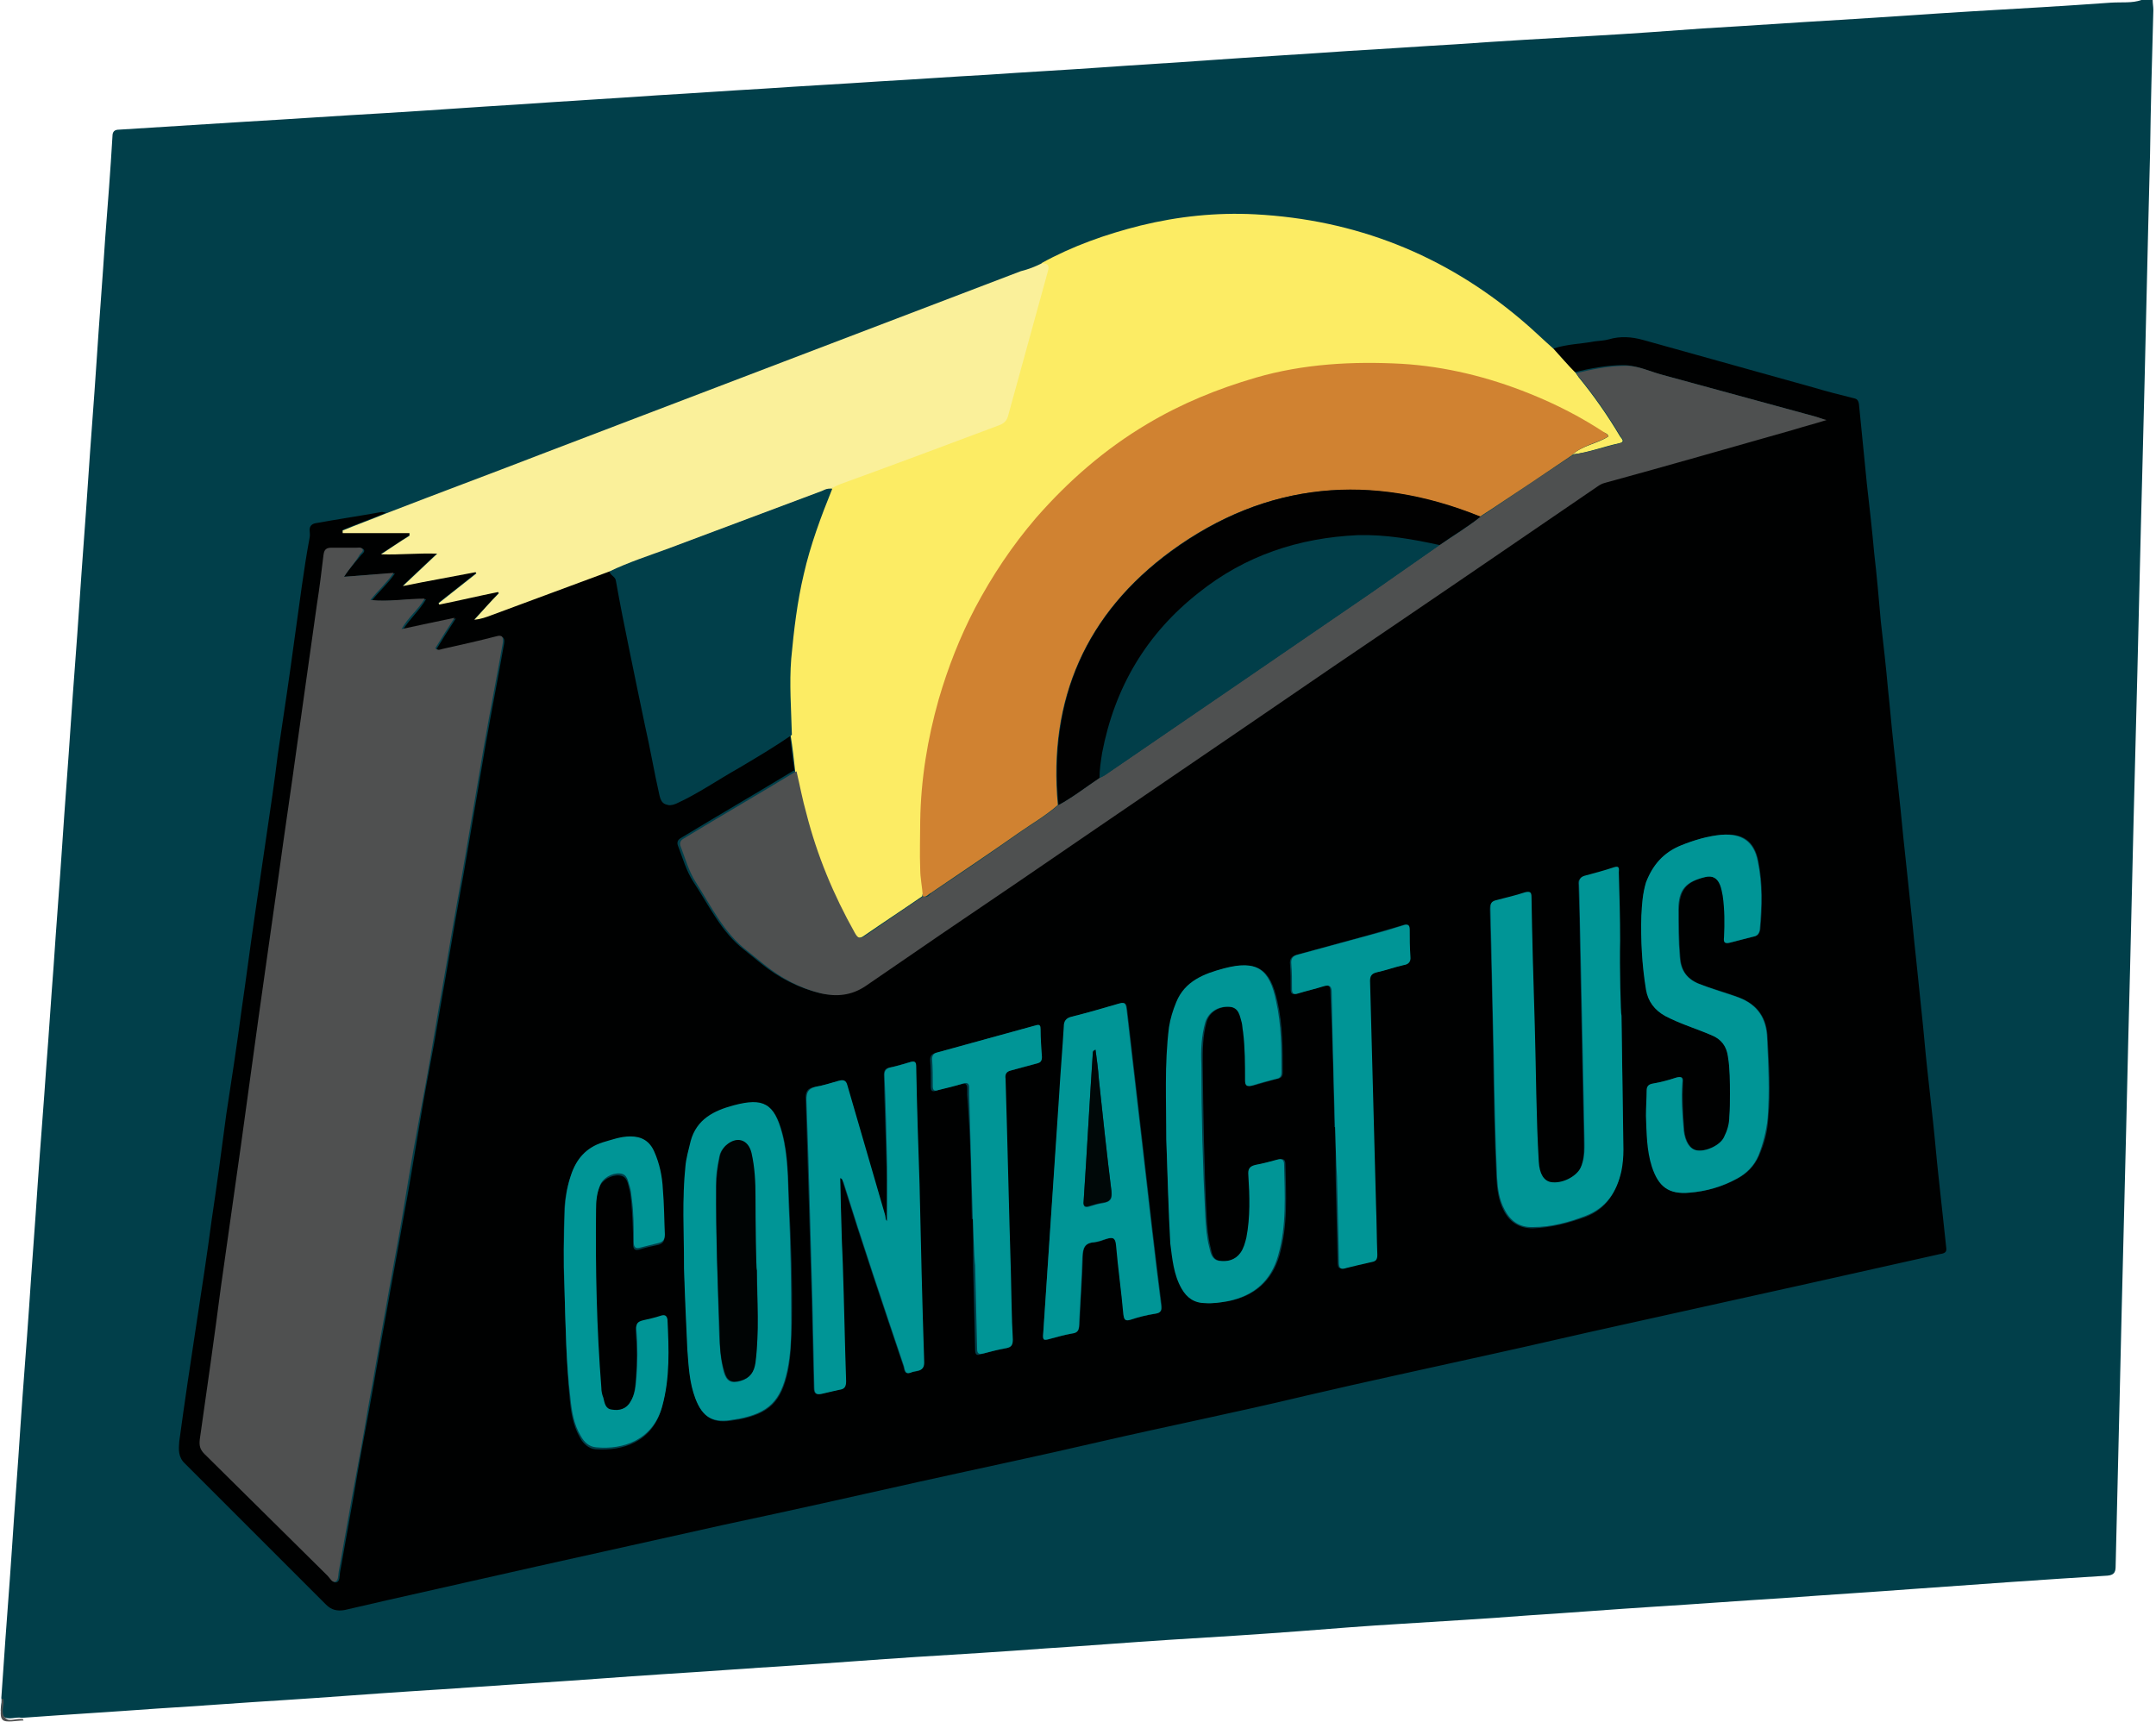
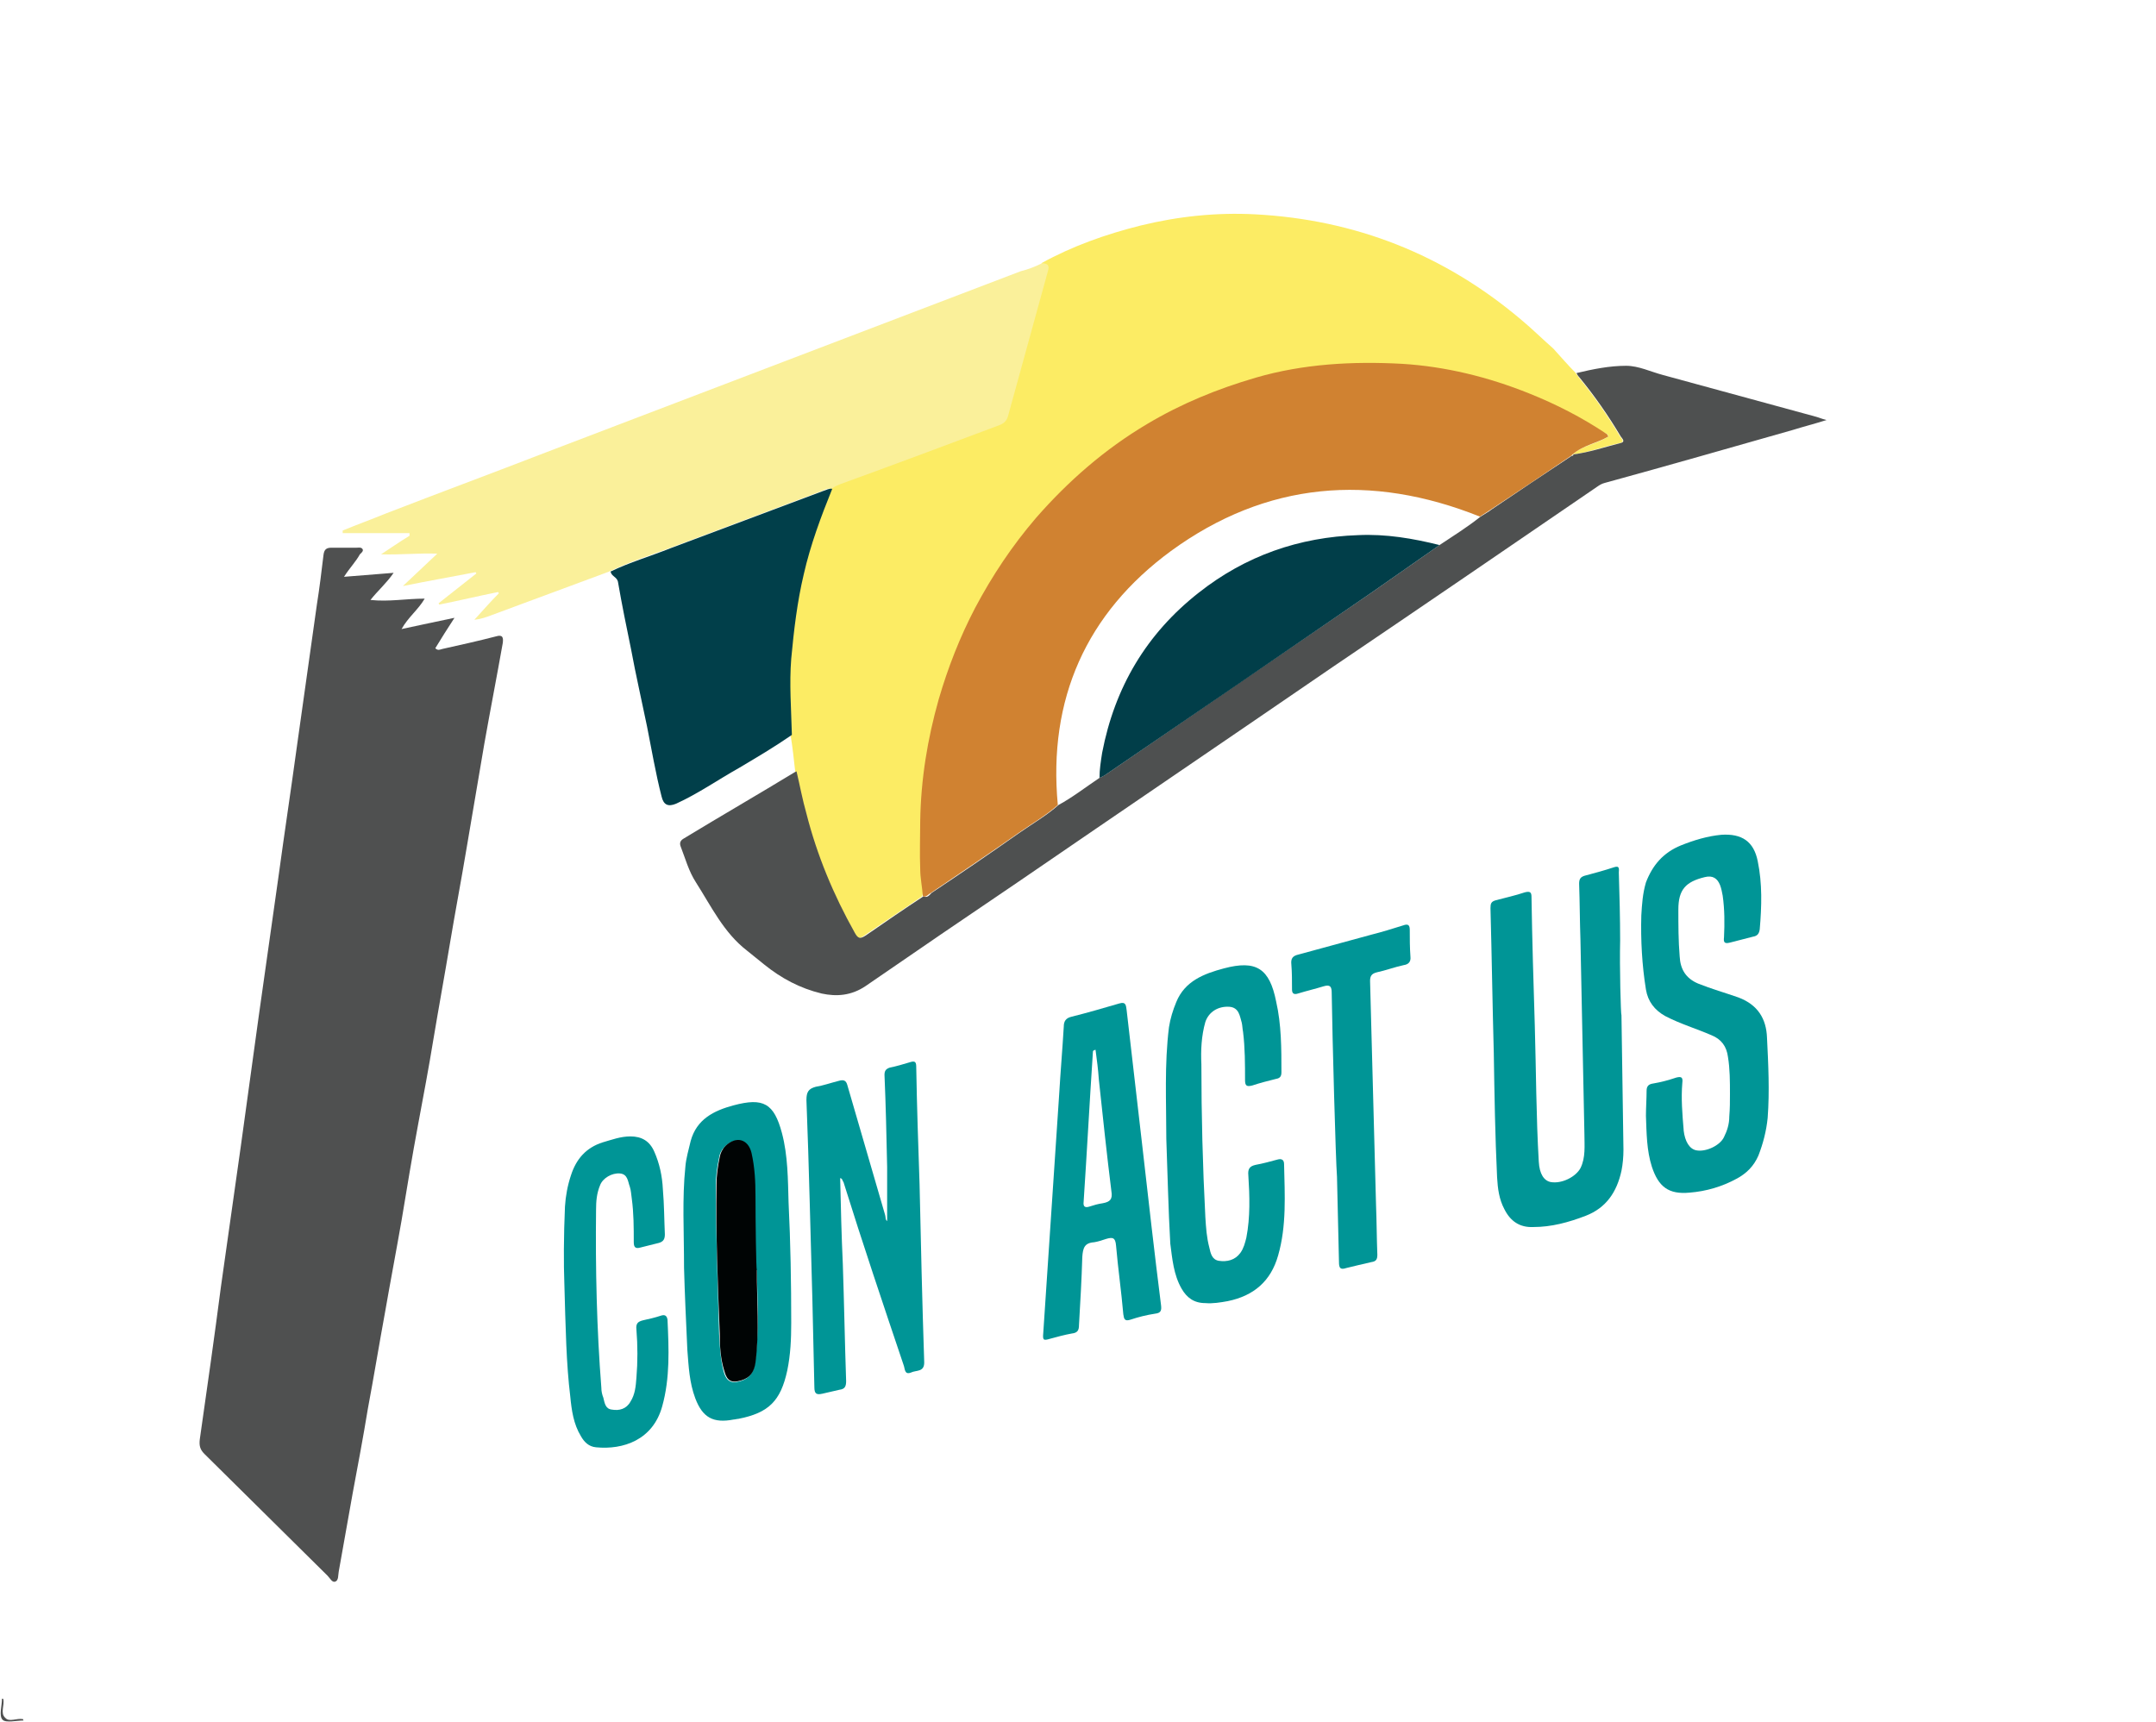
<svg xmlns="http://www.w3.org/2000/svg" version="1.1" id="Layer_1" x="0px" y="0px" viewBox="0 0 325.9 260.3" style="enable-background:new 0 0 325.9 260.3;" xml:space="preserve">
  <style type="text/css">
	.st0{fill:#013F4A;}
	.st1{fill:#4F5050;}
	.st2{fill:#000101;}
	.st3{fill:#FCEC64;}
	.st4{fill:#FAF09A;}
	.st5{fill:#4E5050;}
	.st6{fill:#009596;}
	.st7{fill:#D08231;}
	.st8{fill:#013E49;}
	.st9{fill:#010101;}
	.st10{fill:#000808;}
	.st11{fill:#000404;}
</style>
  <g id="Background_xA0_Image_1_">
</g>
  <g id="Layer_1_xA0_Image_1_">
    <g>
-       <path class="st0" d="M323.7,0c0.6,0,1.1,0,1.7,0c0,0.5,0.1,1,0.1,1.5c-0.2,7.3-0.4,14.5-0.5,21.8c-0.4,15.1-0.7,30.2-1.1,45.3    c-0.4,14.7-0.7,29.4-1.1,44.1c-0.4,14.9-0.7,29.9-1.1,44.8c-0.4,18-0.9,36-1.3,54c-0.2,8.4-0.4,16.8-0.6,25.2    c0,0.8-0.1,1.4-1.2,1.5c-9.7,0.6-19.5,1.3-29.2,2c-6.6,0.5-13.2,0.9-19.9,1.4c-6.5,0.4-13,0.9-19.5,1.3    c-6.3,0.4-12.5,0.9-18.8,1.3c-6.5,0.5-13.1,0.9-19.6,1.3c-5.1,0.3-10.1,0.7-15.2,1.1c-6.5,0.5-13.1,0.9-19.6,1.3    c-6.2,0.4-12.4,0.9-18.7,1.3c-6.6,0.5-13.2,0.9-19.7,1.3c-6.2,0.4-12.4,0.9-18.7,1.3c-6.5,0.4-13,0.9-19.5,1.3    c-6.2,0.4-12.4,0.9-18.7,1.3c-6.5,0.4-13.1,0.9-19.6,1.3c-6.2,0.4-12.4,0.9-18.7,1.3c-6.5,0.4-13,0.9-19.5,1.3    c-6.8,0.5-13.6,0.9-20.4,1.4c-0.9-0.2-2,0.4-2.8-0.2c-0.8-0.7-0.1-1.9-0.3-2.8c0.1-1.4,0.2-2.9,0.3-4.3c0.4-6.1,0.9-12.1,1.3-18.2    c0.4-6.2,0.9-12.4,1.3-18.7c0.4-6,0.9-12,1.3-17.9c0.4-6.2,0.9-12.4,1.3-18.6c0.4-5.9,0.9-11.9,1.3-17.8c0.4-5,0.7-10,1.1-15.1    c0.4-6.1,0.9-12.2,1.3-18.3c0.4-6.1,0.9-12.3,1.3-18.4c0.4-6,0.9-12,1.3-18.1c0.4-6.1,0.9-12.3,1.3-18.4    c0.4-6.1,0.9-12.2,1.3-18.3c0.4-6.2,0.9-12.4,1.3-18.6c0.4-5.1,0.8-10.3,1.1-15.4c0-0.7,0.3-1,1-1c6.4-0.4,12.8-0.8,19.1-1.2    c7-0.4,14-0.9,21.1-1.3c6.7-0.4,13.3-0.9,20-1.3c7.1-0.5,14.2-0.9,21.3-1.4c5.3-0.3,10.7-0.7,16-1c5.8-0.4,11.6-0.7,17.5-1.1    c5.4-0.3,10.8-0.7,16.3-1c5.7-0.4,11.4-0.7,17.1-1.1c5.5-0.4,10.9-0.7,16.4-1.1c7-0.5,14-0.9,21.1-1.4c5.4-0.3,10.8-0.7,16.1-1    c7-0.5,14-0.9,21.1-1.3c5.4-0.3,10.8-0.7,16.3-1.1c6.9-0.4,13.9-0.9,20.8-1.3c6.7-0.4,13.4-0.9,20.1-1.3    c6.9-0.4,13.9-0.8,20.8-1.3C320.8,0.3,322.3,0.5,323.7,0z" />
      <path class="st1" d="M3.5,259.9c0,0.1,0,0.2,0.1,0.2c-1.1,0-2.7,0.4-3.2-0.1c-0.6-0.6-0.1-2.1-0.1-3.2c0.1,0,0.2,0,0.2,0.1    c0.2,0.9-0.5,2.1,0.3,2.8C1.4,260.4,2.5,259.7,3.5,259.9z" />
-       <path class="st2" d="M234.8,52.7c2.1-0.7,4.2-0.7,6.3-1.1c0.7-0.1,1.4-0.1,2.1-0.3c1.7-0.5,3.4-0.4,5.2,0.1    c8.6,2.4,17.2,4.8,25.8,7.2c2,0.6,4,1.1,6,1.6c0.5,0.1,0.7,0.3,0.8,0.9c0.4,4,0.8,8.1,1.2,12.1c0.4,3.5,0.8,7,1.1,10.4    c0.4,3.4,0.7,6.9,1,10.3c0.4,3.5,0.8,7,1.1,10.4c0.3,2.7,0.5,5.3,0.8,8c0.3,2.8,0.6,5.5,0.9,8.3c0.3,2.6,0.5,5.2,0.8,7.8    c0.3,2.8,0.6,5.7,0.9,8.5c0.3,2.6,0.5,5.1,0.8,7.7c0.3,2.9,0.6,5.8,0.9,8.7c0.3,2.7,0.5,5.4,0.8,8.1c0.3,2.7,0.6,5.5,0.9,8.2    s0.5,5.3,0.8,8c0.3,2.8,0.6,5.5,0.9,8.3c0.1,0.9,0.2,1.9,0.3,2.8c0.1,0.7-0.4,0.8-1,0.9c-6.7,1.5-13.4,3-20.1,4.5    c-9.5,2.1-18.9,4.2-28.4,6.3c-6.4,1.4-12.7,2.9-19.1,4.3c-9.4,2.1-18.8,4.1-28.2,6.3c-10.4,2.5-20.9,4.6-31.3,7    c-9,2.1-18.1,4-27.1,6c-9.8,2.2-19.6,4.4-29.5,6.5c-9.4,2.1-18.9,4.2-28.3,6.3c-7.5,1.7-15.1,3.4-22.6,5.1c-2.2,0.5-4.3,1-6.5,1.5    c-1.1,0.2-2,0-2.8-0.8c-7.1-7.1-14.2-14.2-21.3-21.3c-1.1-1-1-2.2-0.9-3.4c0.8-5.9,1.7-11.9,2.6-17.8c0.8-5.2,1.6-10.4,2.3-15.7    c0.8-5.3,1.5-10.6,2.2-15.9c0.8-5.2,1.6-10.4,2.3-15.7c0.7-4.8,1.3-9.5,2-14.3c0.6-4.1,1.2-8.2,1.8-12.3c0.6-4,1.2-8.1,1.7-12.2    c0.9-6,1.8-12,2.6-18c0.7-4.9,1.3-9.9,2.2-14.7c0.1-0.4,0-0.8,0-1.2c0-0.5,0.3-0.9,0.9-1c3.3-0.6,6.7-1.1,10-1.7    c0.2,0,0.5,0.1,0.7,0.1c-2.2,0.9-4.4,1.7-6.6,2.6c0,0.1,0,0.3,0,0.4c3.4,0,6.7,0,10.1,0c0,0.1,0,0.2,0,0.4    c-1.4,0.9-2.8,1.9-4.3,2.8c2.8,0.1,5.6-0.2,8.5-0.1c-1.8,1.7-3.4,3.2-5.2,4.9c3.9-0.7,7.5-1.4,11-2.1c0,0.1,0.1,0.1,0.1,0.2    c-1.9,1.5-3.8,3-5.7,4.5c0,0.1,0.1,0.1,0.1,0.2c3-0.6,5.9-1.3,8.9-1.9c0,0.1,0.1,0.1,0.1,0.2c-1.2,1.3-2.4,2.7-3.7,4    c0.9-0.1,1.7-0.4,2.6-0.7c5.9-2.2,11.9-4.4,17.8-6.6c0.1,0.7,0.9,0.8,1,1.5c0.6,3.4,1.3,6.9,2,10.3c0.8,3.9,1.6,7.8,2.4,11.6    c0.8,3.5,1.4,7.1,2.2,10.6c0.3,1.3,1,1.6,2.2,1.1c3.3-1.5,6.4-3.6,9.5-5.4c2.7-1.6,5.4-3.2,8-5c0.2,1.8,0.4,3.7,0.7,5.5    c-0.1,0-0.2,0-0.3,0.1c-5.6,3.4-11.3,6.7-16.9,10.1c-0.5,0.3-0.6,0.7-0.4,1.2c0.7,1.8,1.2,3.7,2.3,5.4c2.4,3.6,4.2,7.6,7.7,10.3    c0.9,0.7,1.7,1.4,2.6,2.1c2.6,2.1,5.5,3.6,8.7,4.4c2.4,0.5,4.6,0.4,6.6-1.1c7.6-5.3,15.3-10.5,23-15.7    c15.9-10.9,31.8-21.7,47.7-32.6c13.3-9.1,26.6-18.1,39.9-27.2c0.4-0.3,0.8-0.4,1.2-0.6c9.5-2.7,18.9-5.4,28.4-8    c1.6-0.5,3.2-0.9,5.1-1.5c-0.8-0.2-1.2-0.4-1.6-0.5c-7.7-2.1-15.4-4.2-23.1-6.3c-1.8-0.5-3.7-1.4-5.6-1.4c-2.5,0-5.1,0.5-7.5,1.1    C237.1,55.2,235.9,54,234.8,52.7z M52,87.2c0.9-1.4,1.8-2.3,2.6-3.3c0.2-0.2,0.6-0.5,0.4-0.8c-0.2-0.3-0.6-0.2-0.9-0.2    c-1.3,0-2.6,0-3.8,0c-0.8,0-1.1,0.3-1.2,1.1c-0.3,2.5-0.7,5-1,7.5c-1,7.1-2,14.2-3,21.3c-0.9,6.6-1.9,13.2-2.8,19.8    c-1,7.1-2,14.1-3,21.2c-0.9,6.5-1.8,13-2.7,19.6c-1,7.1-2,14.1-3,21.2c-1.1,7.7-2.1,15.4-3.2,23.1c-0.1,0.9,0,1.6,0.7,2.2    c6.2,6.1,12.4,12.2,18.6,18.4c0.4,0.4,0.7,1.1,1.2,0.9c0.5-0.2,0.4-0.9,0.5-1.5c0.7-3.9,1.4-7.9,2.1-11.8    c0.7-4.3,1.5-8.5,2.3-12.8c0.9-4.9,1.7-9.8,2.6-14.6c0.8-4.6,1.7-9.3,2.5-13.9c0.9-4.8,1.7-9.7,2.5-14.5c0.7-4.3,1.5-8.5,2.3-12.8    c0.8-4.8,1.7-9.7,2.5-14.5s1.7-9.5,2.5-14.3c0.9-5.3,1.8-10.6,2.7-15.9c0.9-5.1,1.9-10.2,2.8-15.3c0.1-0.7,0-1.2-1-1    c-2.7,0.7-5.4,1.3-8.1,1.9c-0.3,0.1-0.7,0.3-1.1-0.1c0.9-1.5,1.8-2.9,2.9-4.6c-2.8,0.6-5.3,1.1-8,1.7c1.1-1.7,2.5-2.9,3.5-4.6    c-2.8-0.1-5.4,0.4-8.2,0.2c1.1-1.4,2.4-2.5,3.5-4.1C56.9,86.8,54.6,87,52,87.2z M245.1,153.5c-0.1,0-0.2,0-0.3,0    c0-3.7,0-7.4,0-11.1c0-3.4-0.1-6.9-0.2-10.3c0-0.4,0.2-1.1-0.7-0.8c-1.5,0.4-3,0.9-4.5,1.3c-0.7,0.2-0.9,0.5-0.8,1.2    c0.1,2.8,0.2,5.7,0.2,8.5c0.2,9.8,0.4,19.6,0.6,29.4c0,1.7,0.2,3.5-0.6,5.1c-0.7,1.4-2.8,2.4-4.5,2.1c-1-0.2-1.7-1.1-1.8-3.1    c-0.5-6.8-0.4-13.7-0.6-20.5c-0.2-6.5-0.3-13-0.5-19.5c0-0.8-0.2-1-1-0.7c-1.4,0.5-2.9,0.8-4.4,1.2c-0.7,0.2-0.8,0.5-0.8,1.2    c0.2,7.3,0.4,14.6,0.5,21.9c0.1,6.3,0.2,12.5,0.5,18.8c0.1,1.6,0.3,3.3,1.1,4.8c0.9,1.8,2.4,2.7,4.4,2.7c2.8-0.1,5.4-0.8,7.9-1.7    c3.2-1.2,4.7-3.7,5.4-6.8c0.2-1,0.3-2.1,0.3-3.2C245.3,167,245.2,160.3,245.1,153.5z M261.5,165.4c0,1.1,0,2.2,0,3.4    c0,1.1-0.3,2.1-0.8,3.1c-0.7,1.2-2.8,2.2-4.2,2c-1-0.2-1.7-1.3-1.9-3v-0.1c-0.2-2.4-0.3-4.7-0.2-7.1c0.1-0.8-0.1-1-0.9-0.8    c-1.1,0.3-2.3,0.7-3.5,0.9c-0.7,0.1-0.9,0.5-1,1.1c0,1.3-0.2,2.6-0.1,3.8c0.1,2.6,0.1,5.2,0.9,7.7c1,3,2.5,4.2,5.7,3.9    c2.5-0.2,4.9-0.9,7.1-2.1c1.5-0.8,2.6-1.9,3.3-3.5c0.8-1.8,1.3-3.7,1.4-5.7c0.4-4,0.1-8.1-0.1-12.1c-0.1-2.9-1.4-5-4.3-6.1    c-2-0.8-4.1-1.3-6.1-2.1c-1.9-0.8-2.7-2.1-2.8-4.1c-0.2-2.4-0.2-4.7-0.2-7.1c0.1-3,1.1-4.2,4-4.9c1.2-0.3,1.9,0.2,2.3,1.2    c0.2,0.5,0.3,1.1,0.4,1.6c0.3,2.1,0.3,4.2,0.2,6.3c0,0.8,0.1,1,0.9,0.8c1.1-0.3,2.3-0.6,3.5-0.9c0.6-0.1,0.9-0.5,1-1.1    c0.3-3.4,0.4-6.9-0.3-10.3c-0.6-3.1-2.4-4.3-5.5-4c-2.1,0.2-4.2,0.8-6.1,1.6c-2.6,1-4.3,2.9-5.3,5.6c-0.6,1.6-0.7,3.3-0.7,5    c-0.2,3.8,0,7.5,0.7,11.2c0.3,1.8,1.2,3.1,2.9,4c2.2,1.2,4.6,1.9,7,2.9c1.5,0.6,2.3,1.7,2.5,3.3    C261.5,161.7,261.5,163.5,261.5,165.4z M127,178.1c0.4,0.1,0.4,0.4,0.4,0.6c2.9,9.3,6,18.5,9.1,27.7c0.2,0.5,0.1,1.5,1.1,1.1    c0.8-0.3,2.1,0.1,2-1.7c-0.3-8.9-0.5-17.9-0.7-26.8c-0.2-5.9-0.3-11.7-0.5-17.6c0-0.8-0.1-1.1-1-0.8c-1,0.3-2,0.6-3,0.8    c-0.6,0.1-0.8,0.5-0.8,1.1c0.1,4.6,0.3,9.3,0.4,13.9c0.1,2.8,0,5.5,0,8.2c-0.2-0.1-0.2-0.5-0.3-0.9c-1.9-6.5-3.8-13-5.7-19.6    c-0.2-0.8-0.6-0.9-1.3-0.7c-1.1,0.4-2.3,0.7-3.5,0.9s-1.5,0.8-1.4,2c0.3,10.1,0.6,20.1,0.9,30.2c0.1,4.4,0.2,8.8,0.3,13.2    c0,1,0.3,1.2,1.2,1c0.8-0.2,1.7-0.5,2.6-0.6c0.8-0.1,1-0.5,1-1.3c-0.2-5.9-0.3-11.8-0.5-17.7C127.2,186.7,127.1,182.4,127,178.1z     M157.7,201.5c-0.1,1.1,0,1.2,1.1,0.9s2.2-0.6,3.3-0.8c0.8-0.1,1-0.5,1.1-1.3c0.1-3.4,0.4-6.9,0.5-10.3c0-1.3,0.3-2.1,1.8-2.2    c0.6,0,1.2-0.3,1.8-0.5c1-0.3,1.4-0.2,1.5,1c0.3,3.5,0.7,6.9,1.1,10.4c0.1,0.8,0.2,1.1,1.1,0.8c1.2-0.4,2.5-0.7,3.7-0.9    c0.8-0.2,1-0.5,0.9-1.3c-1-7.9-1.9-15.9-2.8-23.8c-0.8-6.9-1.6-13.9-2.4-20.8c-0.1-0.7-0.1-1.3-1.1-1c-2.4,0.7-4.8,1.4-7.2,2    c-0.9,0.2-1.1,0.7-1.2,1.5c-0.2,3.4-0.5,6.9-0.7,10.3C159.3,177.5,158.5,189.5,157.7,201.5z M176.3,172.2    c0.2,5.3,0.3,10.5,0.8,15.8c0.2,2.4,0.5,4.7,1.7,6.8c0.8,1.4,1.9,2.2,3.6,2.2c1.2,0,2.3-0.1,3.4-0.3c3.9-0.8,6.5-3.1,7.6-6.9    c1.3-4.5,1-9.2,0.9-13.8c0-0.7-0.3-0.9-1-0.7c-1.1,0.3-2.2,0.6-3.3,0.8c-0.9,0.2-1.2,0.6-1.1,1.6c0.2,3.2,0.3,6.3-0.3,9.4    c-0.1,0.8-0.4,1.7-0.9,2.3c-0.8,1.1-2,1.4-3.3,1.2c-1.1-0.2-1.2-1.1-1.4-2c-0.4-1.5-0.5-3.1-0.6-4.6c-0.4-7.7-0.5-15.4-0.6-23.1    c0-2.2,0-4.3,0.6-6.4c0.4-1.5,1.9-2.4,3.6-2.3c1.5,0.1,1.6,1.4,1.9,2.4c0.1,0.5,0.2,0.9,0.2,1.4c0.3,2.4,0.3,4.9,0.3,7.3    c0,0.9,0.3,1,1.1,0.8c1.2-0.3,2.4-0.7,3.6-1c0.6-0.1,0.8-0.4,0.8-1c0-3.6,0-7.2-0.8-10.7c-1.1-5-3-6.2-7.9-5    c-3,0.8-5.9,1.9-7.2,5.1c-0.5,1.2-1,2.5-1.1,3.8C176,161,176.4,166.6,176.3,172.2z M103.4,191.7c0.2,3.7,0.3,8.1,0.6,12.5    c0.1,2.5,0.3,5,1.2,7.3c1.1,2.9,2.7,3.8,5.8,3.2c0.2,0,0.5-0.1,0.7-0.1c4.6-0.9,6.4-2.7,7.4-7.3c0.5-2.4,0.5-4.8,0.6-7.2    c0.1-6.1-0.1-12.1-0.4-18.2c-0.2-3.5-0.1-7.1-1-10.5c-1.2-4.5-2.8-5.4-7.3-4.2c-3,0.8-5.5,2.1-6.5,5.4c-0.4,1.3-0.7,2.5-0.8,3.9    C103.1,181.2,103.4,186.1,103.4,191.7z M85.3,193.8c0.2,7.1,0.3,12.4,0.8,17.6c0.2,2.1,0.5,4.1,1.6,6c0.5,0.9,1.3,1.6,2.3,1.7    c4.1,0.3,8.6-1.1,10-6.2c1.2-4.3,0.9-8.7,0.8-13.1c0-0.7-0.4-0.8-1-0.6c-0.9,0.2-1.8,0.5-2.7,0.7c-0.8,0.2-1.1,0.5-1,1.4    c0.2,2.4,0.2,4.9,0,7.3c-0.1,1.2-0.2,2.5-0.9,3.6c-0.6,1.1-1.7,1.3-2.8,1.2c-1-0.1-1.1-1-1.3-1.8c-0.1-0.5-0.2-1-0.3-1.5    c-0.7-9-0.9-18-0.8-26.9c0-1.2,0.1-2.5,0.6-3.7c0.4-1.1,1.8-1.9,3-1.8c1.2,0.1,1.3,1.2,1.5,2c0.2,0.6,0.2,1.2,0.3,1.8    c0.2,2.2,0.3,4.4,0.3,6.6c0,0.8,0.3,1,1,0.8c0.9-0.3,1.8-0.5,2.8-0.7c0.7-0.2,1-0.6,0.9-1.3c-0.1-2.3-0.1-4.6-0.3-6.8    c-0.2-2-0.5-3.9-1.3-5.7c-0.7-1.5-1.9-2.3-3.6-2.3c-1.5,0-2.8,0.5-4.2,0.9c-2.5,0.8-4,2.5-4.8,5c-0.5,1.5-0.8,3.1-0.9,4.7    C85.2,186.8,85.1,191.3,85.3,193.8z M201.7,170.4c0.1,0,0.1,0,0.2,0c0,2.5,0,5,0,7.5c0.1,4.3,0.2,8.6,0.3,12.9    c0,0.9,0.2,1.1,1.1,0.9c1.3-0.4,2.5-0.7,3.8-0.9c0.7-0.1,0.9-0.5,0.9-1.1c-0.1-2.5-0.1-5-0.2-7.6c-0.3-11.3-0.6-22.5-0.9-33.8    c0-0.8,0.2-1.2,1-1.3c1.4-0.3,2.7-0.7,4.1-1.1c0.7-0.2,1.1-0.5,1-1.3c-0.1-1.3-0.1-2.6-0.1-4c0-0.7-0.2-1-1-0.7    c-1.6,0.5-3.2,0.9-4.8,1.4c-3.7,1-7.3,2-11,3c-0.8,0.2-1.2,0.6-1.1,1.5c0.1,1.3,0.1,2.6,0.1,3.8c0,0.7,0.3,0.8,0.9,0.6    c1.3-0.4,2.6-0.6,3.9-1.1c1.1-0.4,1.2,0.1,1.2,1C201.4,156.9,201.6,163.6,201.7,170.4z M146.9,184.3c0.1,0,0.1,0,0.2,0    c0,2.4,0,4.7,0,7.1c0.1,4.2,0.2,8.4,0.3,12.6c0,0.8,0.2,1,1,0.7c1.1-0.3,2.2-0.6,3.4-0.8c0.8-0.1,1-0.5,1-1.3    c-0.1-3.4-0.2-6.9-0.3-10.3c-0.2-9.7-0.5-19.4-0.8-29.1c0-0.8,0.1-1.2,0.9-1.3c1.2-0.3,2.5-0.7,3.7-1c0.6-0.1,0.9-0.4,0.9-1    c-0.1-1.4-0.1-2.8-0.2-4.2c0-0.5-0.1-0.7-0.7-0.6c-5,1.4-9.9,2.7-14.9,4.1c-0.5,0.1-0.8,0.4-0.8,1c0.1,1.4,0.1,2.7,0.1,4.1    c0,0.6,0.2,0.8,0.8,0.6c1.3-0.4,2.6-0.7,3.8-1c0.6-0.2,0.9,0,0.9,0.6c0,0.3,0,0.6,0,1C146.7,171.7,146.8,178,146.9,184.3z" />
      <path class="st3" d="M234.8,52.7c1.1,1.2,2.2,2.5,3.4,3.7c0.1,0.2,0.3,0.4,0.4,0.6c2.3,2.8,4.4,5.8,6.3,9c0.2,0.3,0.8,0.8-0.1,1    c-2.4,0.5-4.6,1.4-7.1,1.7c1.6-1.4,3.7-1.6,5.4-2.7c0-0.3-0.2-0.4-0.4-0.5c-3.6-2.4-65.6,8.9-72.3,8.5c-7.4-0.4-31.1,60.1-31,61.5    c-2.9,2-5.8,3.9-8.7,5.9c-0.8,0.6-1.2,0.5-1.7-0.4c-3.2-5.7-5.7-11.7-7.3-18c-0.5-2.1-1-4.3-1.5-6.4c-0.2-1.8-0.4-3.7-0.7-5.5    c-0.1-3.8-0.4-7.6-0.1-11.5c0.3-4.3,0.9-8.6,1.9-12.8c1-4.4,2.5-8.7,4.3-12.9c0.5-0.2,4.5-4.9,5-5.1c8-3,2-7.4,10-10.3    c0.7-0.3,8.1-2.4,8.3-3.2c2-7.3,4.5-1.7,6.5-8.9c0.2-0.9,2.8-6.5,2-6.6c4.7-2.6,9.8-4.4,15-5.7c5.7-1.4,11.5-2,17.3-1.7    c15.2,0.8,28.6,6.1,40.2,15.9C231.7,49.8,233.2,51.3,234.8,52.7z" />
      <path class="st4" d="M157.5,39.8c0.8,0,1.2,0.3,0.9,1.2c-2,7.3-4,14.5-6,21.8c-0.2,0.8-0.6,1.2-1.4,1.5c-8,3-16,6-24,8.9    c-0.5,0.2-0.9,0.4-1.4,0.7c-0.5-0.1-0.9,0.1-1.3,0.3c-7.7,2.9-15.5,5.8-23.2,8.7c-3,1.1-6.1,2.1-9,3.5c-5.9,2.2-11.9,4.4-17.8,6.6    c-0.8,0.3-1.6,0.6-2.6,0.7c1.2-1.3,2.4-2.7,3.7-4c0-0.1-0.1-0.1-0.1-0.2c-3,0.6-5.9,1.3-8.9,1.9c0-0.1-0.1-0.1-0.1-0.2    c1.9-1.5,3.8-3,5.7-4.5c0-0.1-0.1-0.1-0.1-0.2c-3.6,0.7-7.1,1.3-11,2.1c1.8-1.7,3.4-3.2,5.2-4.9c-3-0.1-5.7,0.2-8.5,0.1    c1.4-0.9,2.8-1.9,4.3-2.8c0-0.1,0-0.2,0-0.4c-3.4,0-6.7,0-10.1,0c0-0.1,0-0.3,0-0.4c2.2-0.9,4.4-1.7,6.6-2.6    c8-3.1,16.1-6.1,24.1-9.2c23.9-9.1,47.9-18.3,71.8-27.4C155.5,40.7,156.5,40.3,157.5,39.8z" />
      <path class="st1" d="M52,87.2c2.6-0.2,4.9-0.4,7.5-0.6c-1.1,1.6-2.4,2.7-3.5,4.1c2.8,0.3,5.4-0.2,8.2-0.2c-1,1.7-2.5,2.8-3.5,4.6    c2.7-0.6,5.2-1.1,8-1.7c-1.1,1.7-2,3.1-2.9,4.6c0.4,0.4,0.7,0.2,1.1,0.1c2.7-0.6,5.4-1.2,8.1-1.9c1-0.3,1.1,0.2,1,1    c-0.9,5.1-1.9,10.2-2.8,15.3c-0.9,5.3-1.8,10.6-2.7,15.9c-0.8,4.8-1.7,9.5-2.5,14.3s-1.7,9.7-2.5,14.5c-0.7,4.3-1.5,8.5-2.3,12.8    c-0.9,4.8-1.7,9.7-2.5,14.5c-0.8,4.6-1.7,9.3-2.5,13.9c-0.9,4.9-1.7,9.8-2.6,14.6c-0.7,4.3-1.5,8.5-2.3,12.8    c-0.7,3.9-1.4,7.9-2.1,11.8c-0.1,0.5,0,1.3-0.5,1.5s-0.8-0.5-1.2-0.9c-6.2-6.1-12.4-12.3-18.6-18.4c-0.7-0.7-0.8-1.3-0.7-2.2    c1.1-7.7,2.2-15.4,3.2-23.1c1-7.1,2-14.1,3-21.2c0.9-6.5,1.8-13,2.7-19.6c1-7.1,2-14.1,3-21.2c0.9-6.6,1.9-13.2,2.8-19.8    c1-7.1,2-14.2,3-21.3c0.4-2.5,0.7-5,1-7.5c0.1-0.8,0.4-1.1,1.2-1.1c1.3,0,2.6,0,3.8,0c0.3,0,0.7-0.1,0.9,0.2    c0.2,0.3-0.2,0.6-0.4,0.8C53.8,84.9,52.9,85.8,52,87.2z" />
      <path class="st5" d="M120.4,116.6c0.5,2.1,0.9,4.3,1.5,6.4c1.6,6.3,4.1,12.3,7.3,18c0.5,0.9,0.8,1,1.7,0.4c2.9-2,5.8-4,8.7-5.9    c0.6,0.3,0.9-0.2,1.2-0.5c4.5-3,8.9-6,13.3-9.1c2-1.4,4.1-2.6,5.9-4.2c2.2-1.2,4.1-2.7,6.2-4.1c0.3-0.1,0.6-0.3,0.8-0.4    c13.4-9.2,26.8-18.4,40.3-27.6c3.4-2.4,6.9-4.8,10.3-7.2c2.1-1.4,4.2-2.7,6.2-4.3c0.6-0.4,1.2-0.7,1.7-1.1c4-2.7,8-5.4,12.1-8.1    c0.1,0,0.3,0,0.2-0.2l0,0c2.4-0.3,4.7-1.1,7.1-1.7c0.9-0.2,0.3-0.7,0.1-1c-1.9-3.2-4-6.2-6.3-9c-0.2-0.2-0.3-0.4-0.4-0.6    c2.5-0.6,5-1.1,7.5-1.1c1.9,0,3.7,0.9,5.6,1.4c7.7,2.1,15.4,4.2,23.1,6.3c0.4,0.1,0.8,0.3,1.6,0.5c-1.9,0.6-3.5,1-5.1,1.5    c-9.5,2.7-18.9,5.4-28.4,8c-0.4,0.1-0.8,0.3-1.2,0.6c-13.3,9.1-26.6,18.2-39.9,27.2c-15.9,10.9-31.8,21.7-47.7,32.6    c-7.7,5.2-15.3,10.4-23,15.7c-2.1,1.4-4.3,1.6-6.6,1.1c-3.3-0.8-6.1-2.3-8.7-4.4c-0.9-0.7-1.7-1.4-2.6-2.1    c-3.5-2.7-5.4-6.7-7.7-10.3c-1.1-1.7-1.6-3.6-2.3-5.4c-0.2-0.5-0.1-0.9,0.4-1.2c5.6-3.4,11.3-6.7,16.9-10.1    C120.2,116.7,120.3,116.7,120.4,116.6z" />
      <path class="st0" d="M92.3,86.4c2.9-1.4,6-2.3,9-3.5c7.7-2.9,15.5-5.8,23.2-8.7c0.4-0.1,0.8-0.4,1.3-0.3    c-1.7,4.2-3.3,8.5-4.3,12.9c-1,4.2-1.5,8.5-1.9,12.8c-0.3,3.8,0,7.6,0.1,11.5c-2.6,1.8-5.3,3.4-8,5c-3.2,1.8-6.2,3.9-9.5,5.4    c-1.2,0.5-1.9,0.2-2.2-1.1c-0.9-3.5-1.5-7.1-2.2-10.6c-0.8-3.9-1.7-7.8-2.4-11.6c-0.7-3.4-1.4-6.8-2-10.3    C93.2,87.2,92.4,87.1,92.3,86.4z" />
      <path class="st6" d="M245.1,153.5c0.1,6.8,0.2,13.5,0.3,20.3c0,1.1-0.1,2.2-0.3,3.2c-0.7,3.2-2.3,5.6-5.4,6.8    c-2.6,1-5.2,1.7-7.9,1.7c-2.1,0.1-3.5-0.9-4.4-2.7c-0.8-1.5-1-3.1-1.1-4.8c-0.3-6.3-0.4-12.5-0.5-18.8c-0.2-7.3-0.3-14.6-0.5-21.9    c0-0.7,0.1-1,0.8-1.2c1.5-0.4,2.9-0.7,4.4-1.2c0.8-0.2,1,0,1,0.7c0.1,6.5,0.3,13,0.5,19.5c0.2,6.8,0.2,13.7,0.6,20.5    c0.1,1.9,0.8,2.9,1.8,3.1c1.7,0.3,3.8-0.8,4.5-2.1c0.8-1.6,0.6-3.4,0.6-5.1c-0.2-9.8-0.4-19.6-0.6-29.4c-0.1-2.8-0.1-5.7-0.2-8.5    c0-0.7,0.2-1,0.8-1.2c1.5-0.4,3-0.8,4.5-1.3c0.9-0.3,0.7,0.4,0.7,0.8c0.1,3.4,0.2,6.9,0.2,10.3C244.8,146.1,245,153.5,245.1,153.5    z" />
      <path class="st6" d="M261.5,165.4c0-1.9,0-3.8-0.3-5.6c-0.2-1.6-1-2.7-2.5-3.3c-2.3-1-4.7-1.7-7-2.9c-1.6-0.9-2.6-2.2-2.9-4    c-0.6-3.7-0.8-7.5-0.7-11.2c0.1-1.7,0.2-3.3,0.7-5c1-2.6,2.6-4.5,5.3-5.6c2-0.8,4-1.4,6.1-1.6c3.1-0.2,4.9,1,5.5,4    c0.7,3.4,0.6,6.8,0.3,10.3c-0.1,0.7-0.4,1-1,1.1c-1.2,0.3-2.3,0.6-3.5,0.9c-0.8,0.2-1,0-0.9-0.8c0.1-2.1,0.1-4.2-0.2-6.3    c-0.1-0.5-0.2-1.1-0.4-1.6c-0.4-1-1.1-1.5-2.3-1.2c-2.9,0.7-4,1.9-4,4.9c0,2.4,0,4.7,0.2,7.1c0.1,1.9,0.9,3.3,2.8,4.1    c2,0.8,4.1,1.4,6.1,2.1c2.9,1.1,4.2,3.2,4.3,6.1c0.2,4,0.4,8.1,0.1,12.1c-0.2,2-0.7,3.9-1.4,5.7c-0.7,1.6-1.8,2.7-3.3,3.5    c-2.2,1.2-4.6,1.9-7.1,2.1c-3.2,0.3-4.7-0.9-5.7-3.9c-0.8-2.5-0.8-5.1-0.9-7.7c0-1.3,0.1-2.6,0.1-3.8c0-0.7,0.3-1,1-1.1    c1.2-0.2,2.3-0.5,3.5-0.9c0.8-0.2,1,0,0.9,0.8c-0.2,2.4,0,4.7,0.2,7.1v0.1c0.2,1.7,0.9,2.8,1.9,3c1.4,0.3,3.6-0.7,4.2-2    c0.5-1,0.8-2,0.8-3.1C261.5,167.6,261.5,166.5,261.5,165.4z" />
      <path class="st6" d="M127,178.1c0.1,4.4,0.2,8.7,0.4,13c0.2,5.9,0.3,11.8,0.5,17.7c0,0.8-0.2,1.2-1,1.3c-0.9,0.2-1.7,0.4-2.6,0.6    c-0.9,0.2-1.2,0-1.2-1c-0.1-4.4-0.2-8.8-0.3-13.2c-0.3-10.1-0.5-20.1-0.9-30.2c0-1.2,0.3-1.7,1.4-2c1.2-0.2,2.3-0.6,3.5-0.9    c0.7-0.2,1.1-0.1,1.3,0.7c1.9,6.5,3.8,13.1,5.7,19.6c0.1,0.3,0,0.7,0.3,0.9c0-2.7,0-5.5,0-8.2c-0.1-4.6-0.2-9.3-0.4-13.9    c0-0.6,0.2-0.9,0.8-1.1c1-0.2,2-0.5,3-0.8c0.9-0.3,1,0,1,0.8c0.1,5.9,0.3,11.7,0.5,17.6c0.2,8.9,0.4,17.9,0.7,26.8    c0.1,1.7-1.2,1.3-2,1.7c-1,0.4-0.9-0.6-1.1-1.1c-3.1-9.2-6.2-18.4-9.1-27.7C127.3,178.5,127.4,178.2,127,178.1z" />
      <path class="st6" d="M157.7,201.5c0.8-12,1.6-24,2.4-36c0.2-3.4,0.5-6.9,0.7-10.3c0-0.8,0.3-1.3,1.2-1.5c2.4-0.6,4.8-1.3,7.2-2    c1-0.3,1,0.3,1.1,1c0.8,6.9,1.6,13.9,2.4,20.8c0.9,7.9,1.8,15.9,2.8,23.8c0.1,0.8,0,1.2-0.9,1.3c-1.3,0.2-2.5,0.5-3.7,0.9    c-0.9,0.3-1-0.1-1.1-0.8c-0.3-3.5-0.8-6.9-1.1-10.4c-0.1-1.2-0.5-1.3-1.5-1c-0.6,0.2-1.2,0.4-1.8,0.5c-1.5,0.1-1.7,0.9-1.8,2.2    c-0.1,3.4-0.3,6.9-0.5,10.3c0,0.8-0.2,1.2-1.1,1.3c-1.1,0.2-2.2,0.5-3.3,0.8C157.7,202.7,157.6,202.6,157.7,201.5z M165.6,158.7    c-0.4,0.1-0.4,0.2-0.4,0.4c-0.5,7.5-0.9,15.1-1.4,22.6c-0.1,0.8,0.3,0.9,0.9,0.7c0.6-0.2,1.3-0.4,2-0.5c1.1-0.2,1.5-0.6,1.3-1.8    c-0.7-5.6-1.3-11.3-1.9-16.9C166,161.7,165.8,160.2,165.6,158.7z" />
      <path class="st6" d="M176.3,172.2c0-5.6-0.3-11.3,0.4-16.9c0.2-1.3,0.6-2.6,1.1-3.8c1.3-3.2,4.2-4.3,7.2-5.1c4.9-1.3,6.9,0,7.9,5    c0.8,3.5,0.8,7.1,0.8,10.7c0,0.6-0.2,0.9-0.8,1c-1.2,0.3-2.4,0.6-3.6,1c-0.8,0.2-1.1,0.1-1.1-0.8c0-2.4,0-4.9-0.3-7.3    c-0.1-0.5-0.1-1-0.2-1.4c-0.3-1-0.4-2.3-1.9-2.4c-1.7-0.1-3.1,0.8-3.6,2.3c-0.6,2.1-0.7,4.3-0.6,6.4c0,7.7,0.2,15.4,0.6,23.1    c0.1,1.6,0.2,3.1,0.6,4.6c0.2,0.9,0.4,1.8,1.4,2c1.3,0.2,2.5-0.1,3.3-1.2c0.5-0.7,0.7-1.5,0.9-2.3c0.6-3.1,0.5-6.3,0.3-9.4    c-0.1-1,0.2-1.4,1.1-1.6c1.1-0.2,2.2-0.5,3.3-0.8c0.7-0.2,1,0.1,1,0.7c0.1,4.6,0.4,9.3-0.9,13.8c-1.1,3.9-3.7,6.1-7.6,6.9    c-1.1,0.2-2.3,0.4-3.4,0.3c-1.7,0-2.8-0.8-3.6-2.2c-1.2-2.1-1.4-4.5-1.7-6.8C176.6,182.8,176.5,177.5,176.3,172.2z" />
      <path class="st6" d="M103.4,191.7c0-5.6-0.3-10.5,0.2-15.3c0.1-1.3,0.5-2.6,0.8-3.9c0.9-3.3,3.5-4.6,6.5-5.4    c4.5-1.2,6.1-0.3,7.3,4.2c0.9,3.4,0.9,7,1,10.5c0.3,6.1,0.4,12.1,0.4,18.2c0,2.4-0.1,4.8-0.6,7.2c-1,4.6-2.8,6.4-7.4,7.3    c-0.2,0-0.5,0.1-0.7,0.1c-3.1,0.6-4.7-0.3-5.8-3.2c-0.9-2.4-1-4.8-1.2-7.3C103.7,199.8,103.5,195.4,103.4,191.7z M114.4,192    c-0.1,0-0.2,0-0.3,0c0-3.7,0.1-7.4,0-11c0-2.2-0.1-4.4-0.6-6.6c-0.5-2.1-2.3-2.6-3.9-1.1c-0.5,0.5-0.8,1-0.9,1.7    c-0.3,1.4-0.5,2.8-0.5,4.3c0,7.5,0.3,14.9,0.5,22.4c0.1,1.9,0.2,3.8,0.7,5.7c0.4,1.4,1.1,1.8,2.5,1.4c1.4-0.4,2-1.3,2.2-2.7    C114.8,201.3,114.5,196.6,114.4,192z" />
      <path class="st6" d="M85.3,193.8c-0.1-2.5-0.1-7,0.1-11.4c0.1-1.6,0.4-3.2,0.9-4.7c0.8-2.5,2.3-4.2,4.8-5c1.4-0.4,2.7-0.9,4.2-0.9    c1.7,0,2.9,0.7,3.6,2.3c0.8,1.8,1.2,3.7,1.3,5.7c0.2,2.3,0.2,4.6,0.3,6.8c0,0.7-0.2,1.1-0.9,1.3c-0.9,0.2-1.9,0.5-2.8,0.7    c-0.7,0.2-1,0-1-0.8c0-2.2,0-4.4-0.3-6.6c-0.1-0.6-0.1-1.2-0.3-1.8c-0.3-0.8-0.3-1.9-1.5-2s-2.6,0.7-3,1.8    c-0.5,1.2-0.6,2.4-0.6,3.7c-0.1,9,0.1,18,0.8,26.9c0,0.5,0.1,1,0.3,1.5c0.2,0.8,0.3,1.7,1.3,1.8c1.1,0.2,2.2-0.1,2.8-1.2    c0.7-1.1,0.8-2.3,0.9-3.6c0.2-2.4,0.2-4.9,0-7.3c-0.1-0.9,0.2-1.2,1-1.4c0.9-0.2,1.8-0.4,2.7-0.7c0.6-0.2,0.9,0,1,0.6    c0.2,4.4,0.4,8.8-0.8,13.1c-1.4,5.1-5.9,6.6-10,6.2c-1.1-0.1-1.8-0.8-2.3-1.7c-1.1-1.8-1.4-3.9-1.6-6    C85.6,206.2,85.5,200.9,85.3,193.8z" />
      <path class="st6" d="M201.3,150.1c0-0.9-0.2-1.3-1.2-1c-1.3,0.4-2.6,0.7-3.9,1.1c-0.6,0.2-0.9,0-0.9-0.6c0-1.3,0-2.6-0.1-3.8    c-0.1-0.9,0.2-1.3,1.1-1.5c3.7-1,7.3-2,11-3c1.6-0.4,3.2-0.9,4.8-1.4c0.8-0.3,1,0,1,0.7c0,1.3,0,2.6,0.1,4c0.1,0.8-0.3,1.2-1,1.3    c-1.4,0.3-2.7,0.8-4.1,1.1c-0.8,0.2-1,0.6-1,1.3c0.3,11.3,0.6,22.5,0.9,33.8c0.1,2.5,0.1,5,0.2,7.6c0,0.7-0.2,1-0.9,1.1    c-1.3,0.3-2.6,0.6-3.8,0.9c-0.9,0.3-1.1,0-1.1-0.9c-0.1-4.3-0.2-8.6-0.3-12.9C201.9,175.4,201.4,156.9,201.3,150.1z" />
-       <path class="st6" d="M146.5,165.4c0-0.3,0-0.6,0-1c0-0.6-0.3-0.8-0.9-0.6c-1.3,0.4-2.5,0.7-3.8,1c-0.6,0.2-0.8,0-0.8-0.6    c0-1.4,0-2.7-0.1-4.1c0-0.6,0.3-0.9,0.8-1c5-1.4,9.9-2.7,14.9-4.1c0.6-0.2,0.7,0.1,0.7,0.6c0,1.4,0.1,2.8,0.2,4.2    c0,0.7-0.3,0.9-0.9,1c-1.2,0.3-2.5,0.7-3.7,1c-0.8,0.2-1,0.6-0.9,1.3c0.3,9.7,0.5,19.4,0.8,29.1c0.1,3.4,0.1,6.9,0.3,10.3    c0,0.8-0.2,1.2-1,1.3c-1.1,0.2-2.3,0.5-3.4,0.8c-0.8,0.2-1,0-1-0.7c-0.1-4.2-0.2-8.4-0.3-12.6C147.1,189,146.7,171.7,146.5,165.4z    " />
      <path class="st7" d="M237.5,68.9c-4,2.7-8,5.4-12.1,8.1c-0.6,0.4-1.1,0.7-1.7,1.1c-16.5-6.6-32.3-5.3-46.7,5.2    c-12.8,9.4-18.6,22.4-17.1,38.4c-1.8,1.6-3.9,2.8-5.9,4.2c-4.4,3.1-8.9,6.1-13.3,9.1c-0.4,0.2-0.7,0.7-1.2,0.5    c-0.1-1.4-0.4-2.8-0.4-4.1c-0.1-2.4,0-4.9,0-7.3c0.1-6.3,1.1-12.4,2.8-18.4c1.4-4.8,3.2-9.4,5.5-13.8c2.6-4.9,5.6-9.4,9.2-13.6    c4.9-5.6,10.4-10.4,16.8-14.2c5.2-3.1,10.6-5.3,16.4-7c7.2-2.1,14.7-2.5,22.1-2.1c6.6,0.4,13.1,2,19.3,4.5c4,1.6,7.9,3.6,11.5,6    c0.2,0.1,0.3,0.2,0.4,0.5c-1.7,1-3.8,1.3-5.4,2.7l0,0C237.7,68.7,237.6,68.8,237.5,68.9z" />
      <path class="st8" d="M217.6,82.4c-3.4,2.4-6.9,4.8-10.3,7.2c-13.4,9.2-26.8,18.4-40.3,27.6c-0.3,0.2-0.6,0.3-0.8,0.4    c0-1.3,0.2-2.5,0.4-3.8c1.9-9.9,6.7-18,14.6-24.2c7.1-5.6,15.2-8.4,24.1-8.7C209.5,80.7,213.6,81.4,217.6,82.4z" />
-       <path class="st9" d="M217.6,82.4c-4.1-0.9-8.1-1.6-12.3-1.5c-9,0.4-17.1,3.1-24.1,8.7c-7.9,6.2-12.7,14.3-14.6,24.2    c-0.2,1.3-0.4,2.5-0.4,3.8c-2.1,1.4-4,2.9-6.2,4.1c-1.5-16,4.2-29,17.1-38.4c14.4-10.5,30.2-11.9,46.7-5.2    C221.8,79.7,219.7,80.9,217.6,82.4z" />
      <path class="st3" d="M237.5,68.9c0.1-0.1,0.2-0.1,0.2-0.2C237.8,68.8,237.7,68.8,237.5,68.9z" />
-       <path class="st10" d="M165.6,158.7c0.2,1.5,0.4,2.9,0.5,4.4c0.6,5.6,1.2,11.3,1.9,16.9c0.1,1.2-0.2,1.7-1.3,1.8    c-0.7,0.1-1.3,0.3-2,0.5c-0.6,0.2-1,0.1-0.9-0.7c0.5-7.5,0.9-15.1,1.4-22.6C165.3,159,165.3,158.8,165.6,158.7z" />
      <path class="st11" d="M114.4,192c0,4.7,0.4,9.3-0.2,14c-0.2,1.4-0.8,2.3-2.2,2.7c-1.4,0.4-2.1,0.1-2.5-1.4    c-0.6-1.9-0.7-3.8-0.7-5.7c-0.3-7.5-0.6-14.9-0.5-22.4c0-1.4,0.2-2.9,0.5-4.3c0.1-0.6,0.4-1.2,0.9-1.7c1.6-1.5,3.4-1,3.9,1.1    c0.5,2.2,0.6,4.4,0.6,6.6C114.2,184.6,114.3,192,114.4,192z" />
    </g>
  </g>
</svg>